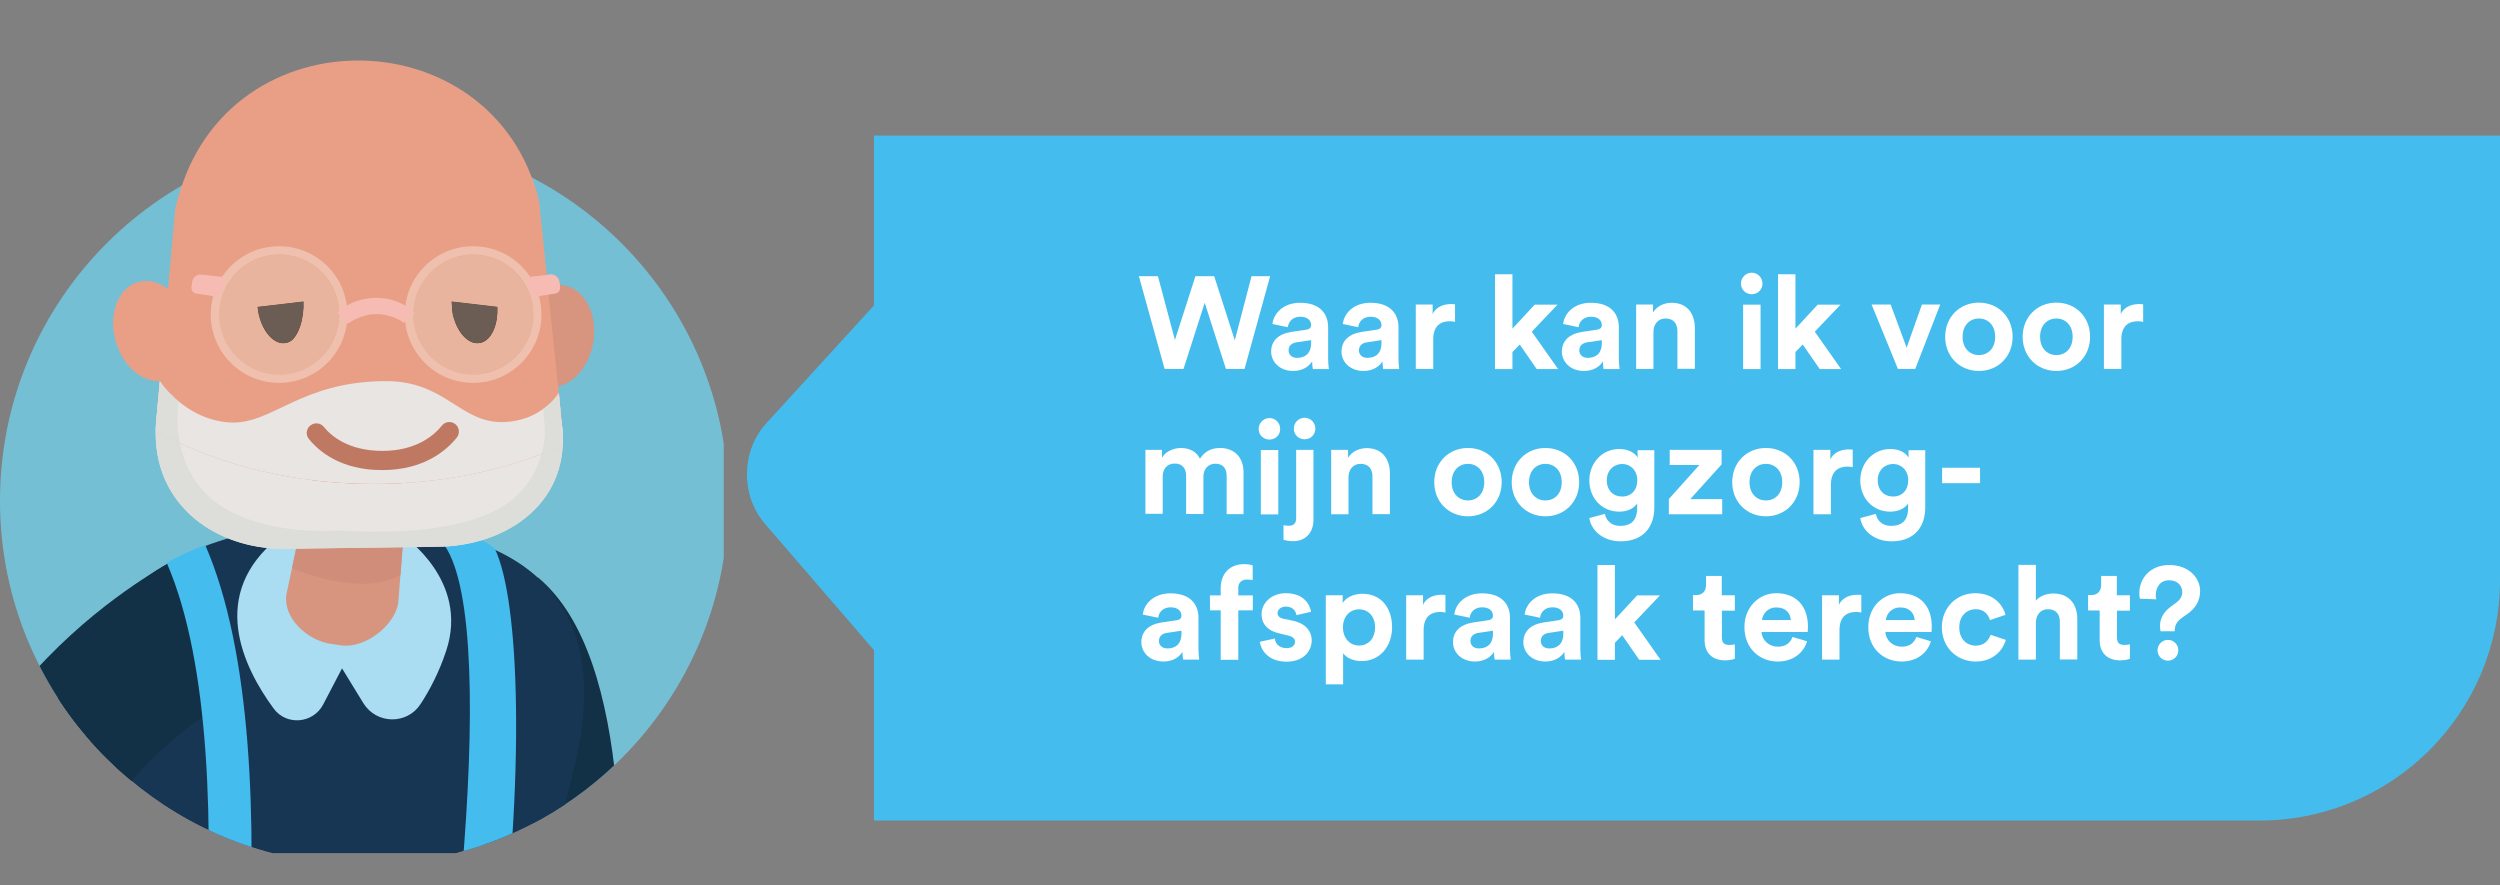
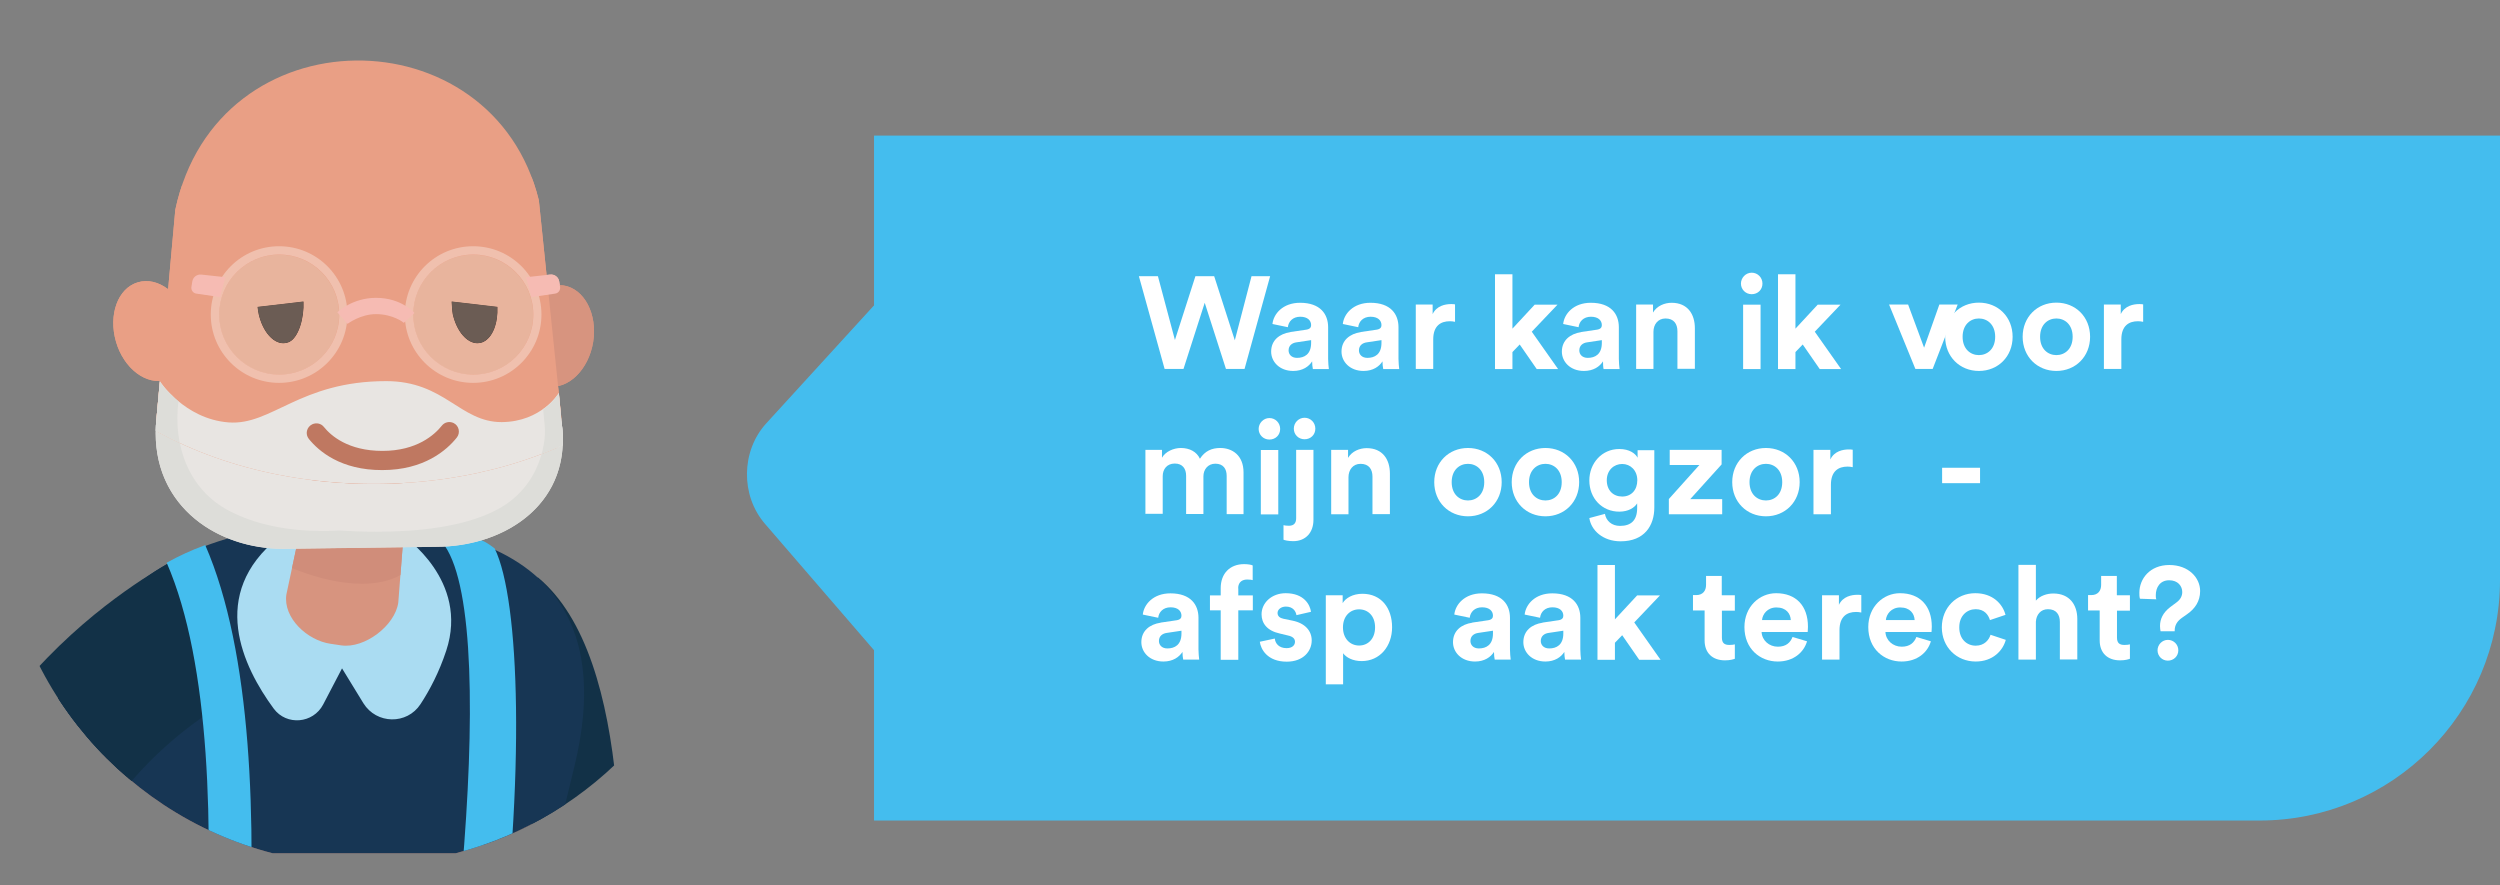
<svg xmlns="http://www.w3.org/2000/svg" id="Laag_1" viewBox="0 0 171.99 60.89">
  <rect x="0" y="0" width="171.99" height="60.89" fill="#808080" stroke="none" />
  <defs>
    <style>.cls-1{clip-path:url(#clippath);}.cls-2{fill:none;}.cls-2,.cls-3,.cls-4,.cls-5,.cls-6,.cls-7,.cls-8,.cls-9,.cls-10,.cls-11,.cls-12,.cls-13,.cls-14,.cls-15,.cls-16,.cls-17,.cls-18,.cls-19,.cls-20,.cls-21,.cls-22,.cls-23,.cls-24{stroke-width:0px;}.cls-25{clip-path:url(#clippath-1);}.cls-26{clip-path:url(#clippath-4);}.cls-27{clip-path:url(#clippath-3);}.cls-28{clip-path:url(#clippath-2);}.cls-29{clip-path:url(#clippath-7);}.cls-30{clip-path:url(#clippath-8);}.cls-31{clip-path:url(#clippath-6);}.cls-32{clip-path:url(#clippath-5);}.cls-3{fill:#f3f3f2;}.cls-4{fill:#75bfd5;}.cls-5{fill:#2b1415;}.cls-6{fill:#44bdee;}.cls-7{fill:#163350;}.cls-8{fill:#173654;}.cls-9{fill:#123147;}.cls-10{fill:#de9780;}.cls-11{fill:#ddddd9;}.cls-12{fill:#d08d7a;}.cls-13{fill:#d7947f;}.cls-14{fill:#bf7861;}.cls-15{fill:#aadcf2;}.cls-16{fill:#a0d8ec;}.cls-17{fill:#6b5c54;}.cls-18{fill:#fff;}.cls-19{fill:#e8e5e2;}.cls-20{fill:#e99f85;}.cls-21{fill:#f0c0ae;}.cls-22{fill:#f6bbb3;}.cls-23{fill:#f5f4f4;}.cls-24{fill:#e8b49d;}</style>
    <clipPath id="clippath">
      <rect class="cls-2" y="0" width="171.99" height="60.89" />
    </clipPath>
    <clipPath id="clippath-1">
      <rect class="cls-2" y="0" width="171.99" height="60.89" />
    </clipPath>
    <clipPath id="clippath-2">
      <rect class="cls-2" width="49.79" height="58.7" />
    </clipPath>
    <clipPath id="clippath-3">
      <path class="cls-2" d="m0,34.45c0,11.66,7.96,21.46,18.75,24.25h12.6c9.55-2.47,16.89-10.44,18.44-20.32v-7.86c-1.89-11.97-12.25-21.12-24.74-21.12C11.22,9.4,0,20.61,0,34.45" />
    </clipPath>
    <clipPath id="clippath-4">
      <path class="cls-2" d="m28.14,21.64h.29-.29Zm3.01,0c-.04-.17-.06-.72-.08-.89l3.15.37c.05,1.12-.32,2.12-.99,2.42-.13.06-.26.08-.39.08-.71,0-1.41-.79-1.69-1.98m-1.52-2.91c-.75.75-1.21,1.78-1.21,2.92s.46,2.17,1.21,2.92c.75.75,1.78,1.21,2.92,1.21s2.17-.46,2.92-1.21,1.21-1.78,1.21-2.92-.46-2.17-1.21-2.92c-.75-.75-1.78-1.21-2.92-1.21s-2.17.46-2.92,1.21" />
    </clipPath>
    <clipPath id="clippath-5">
      <path class="cls-2" d="m0,34.45c0,11.66,7.96,21.46,18.75,24.25h12.6c9.55-2.47,16.89-10.44,18.44-20.32v-7.86c-1.89-11.97-12.25-21.12-24.74-21.12C11.22,9.4,0,20.61,0,34.45" />
    </clipPath>
    <clipPath id="clippath-6">
      <path class="cls-2" d="m25.71,0C12.47,0,1.74,7.45,1.74,16.65s10.73,16.64,23.97,16.64,23.97-7.45,23.97-16.64S38.95,0,25.71,0Z" />
    </clipPath>
    <clipPath id="clippath-7">
      <path class="cls-2" d="m28.14,21.64h.29-.29Zm3.01,0c-.04-.17-.06-.72-.08-.89l3.15.37c.05,1.12-.32,2.12-.99,2.42-.13.06-.26.08-.39.08-.71,0-1.41-.79-1.69-1.98m-1.52-2.91c-.75.75-1.21,1.78-1.21,2.92s.46,2.17,1.21,2.92c.75.75,1.78,1.21,2.92,1.21s2.17-.46,2.92-1.21,1.21-1.78,1.21-2.92-.46-2.17-1.21-2.92c-.75-.75-1.78-1.21-2.92-1.21s-2.17.46-2.92,1.21" />
    </clipPath>
    <clipPath id="clippath-8">
      <path class="cls-2" d="m25.71,0C12.47,0,1.74,7.45,1.74,16.65s10.73,16.64,23.97,16.64,23.97-7.45,23.97-16.64S38.95,0,25.71,0Z" />
    </clipPath>
  </defs>
  <g class="cls-1">
    <path class="cls-6" d="m60.13,9.33v47.12h95.31c9.14,0,16.55-7.41,16.55-16.55V9.33H60.13Z" />
  </g>
  <path class="cls-18" d="m86.11,19h1.27l-1.76,6.38h-1.28l-1.46-4.55-1.46,4.55h-1.3l-1.77-6.38h1.31l1.17,4.39,1.41-4.39h1.29l1.42,4.41,1.15-4.41Z" />
  <path class="cls-18" d="m88.78,22.84l1.09-.16c.25-.04.33-.16.33-.31,0-.32-.24-.58-.75-.58s-.81.33-.85.72l-1.06-.22c.07-.69.71-1.46,1.9-1.46,1.4,0,1.93.79,1.93,1.68v2.18c0,.23.03.55.05.7h-1.1c-.03-.12-.05-.36-.05-.53-.22.35-.65.66-1.3.66-.95,0-1.52-.64-1.52-1.33,0-.79.58-1.23,1.32-1.34Zm1.42.76v-.2l-1,.15c-.31.04-.55.22-.55.56,0,.26.19.51.58.51.5,0,.97-.24.97-1.03Z" />
  <path class="cls-18" d="m93.62,22.84l1.09-.16c.25-.04.33-.16.33-.31,0-.32-.24-.58-.75-.58s-.81.33-.85.72l-1.06-.22c.07-.69.71-1.46,1.9-1.46,1.4,0,1.93.79,1.93,1.68v2.18c0,.23.03.55.05.7h-1.1c-.03-.12-.05-.36-.05-.53-.22.35-.65.66-1.3.66-.95,0-1.52-.64-1.52-1.33,0-.79.58-1.23,1.32-1.34Zm1.42.76v-.2l-1,.15c-.31.04-.55.22-.55.56,0,.26.19.51.58.51.5,0,.97-.24.97-1.03Z" />
  <path class="cls-18" d="m100.1,22.14c-.13-.03-.25-.04-.36-.04-.61,0-1.14.3-1.14,1.25v2.03h-1.2v-4.43h1.16v.66c.27-.58.88-.69,1.26-.69.1,0,.19,0,.28.02v1.21Z" />
  <path class="cls-18" d="m105.38,22.82l1.81,2.57h-1.47l-1.17-1.69-.5.52v1.17h-1.2v-6.52h1.2v3.74l1.53-1.65h1.57l-1.77,1.86Z" />
  <path class="cls-18" d="m108.78,22.84l1.09-.16c.25-.04.33-.16.33-.31,0-.32-.24-.58-.75-.58s-.81.33-.85.72l-1.06-.22c.07-.69.71-1.46,1.9-1.46,1.4,0,1.93.79,1.93,1.68v2.18c0,.23.03.55.05.7h-1.1c-.03-.12-.04-.36-.04-.53-.22.35-.65.66-1.31.66-.95,0-1.52-.64-1.52-1.33,0-.79.59-1.23,1.32-1.34Zm1.42.76v-.2l-1,.15c-.31.04-.55.22-.55.56,0,.26.19.51.58.51.5,0,.97-.24.97-1.03Z" />
  <path class="cls-18" d="m113.76,25.38h-1.2v-4.43h1.16v.55c.27-.46.8-.67,1.28-.67,1.1,0,1.6.78,1.6,1.75v2.79h-1.2v-2.58c0-.5-.24-.88-.82-.88-.52,0-.83.41-.83.92v2.55Z" />
  <path class="cls-18" d="m120.51,18.76c.41,0,.74.33.74.75s-.32.73-.74.73-.74-.33-.74-.73.33-.75.74-.75Zm-.59,6.63v-4.43h1.2v4.43h-1.2Z" />
  <path class="cls-18" d="m124.85,22.82l1.81,2.57h-1.47l-1.17-1.69-.5.52v1.17h-1.2v-6.52h1.2v3.74l1.53-1.65h1.57l-1.77,1.86Z" />
-   <path class="cls-18" d="m131.77,25.38h-1.2l-1.81-4.43h1.31l1.1,2.97,1.05-2.97h1.26l-1.72,4.43Z" />
+   <path class="cls-18" d="m131.77,25.38l-1.81-4.43h1.31l1.1,2.97,1.05-2.97h1.26l-1.72,4.43Z" />
  <path class="cls-18" d="m138.46,23.17c0,1.36-1,2.35-2.32,2.35s-2.32-.99-2.32-2.35,1-2.35,2.32-2.35,2.32.98,2.32,2.35Zm-1.2,0c0-.84-.54-1.26-1.12-1.26s-1.12.42-1.12,1.26.54,1.26,1.12,1.26,1.12-.42,1.12-1.26Z" />
  <path class="cls-18" d="m143.79,23.17c0,1.36-1,2.35-2.32,2.35s-2.32-.99-2.32-2.35,1-2.35,2.32-2.35,2.32.98,2.32,2.35Zm-1.2,0c0-.84-.54-1.26-1.12-1.26s-1.12.42-1.12,1.26.54,1.26,1.12,1.26,1.12-.42,1.12-1.26Z" />
  <path class="cls-18" d="m147.44,22.14c-.14-.03-.25-.04-.36-.04-.61,0-1.14.3-1.14,1.25v2.03h-1.2v-4.43h1.16v.66c.27-.58.88-.69,1.26-.69.1,0,.19,0,.28.02v1.21Z" />
  <path class="cls-18" d="m78.8,35.38v-4.43h1.14v.54c.24-.43.81-.67,1.3-.67.6,0,1.09.26,1.31.74.35-.54.82-.74,1.4-.74.82,0,1.6.5,1.6,1.68v2.87h-1.16v-2.63c0-.48-.23-.84-.78-.84-.51,0-.82.4-.82.87v2.59h-1.19v-2.63c0-.48-.24-.84-.78-.84s-.83.39-.83.87v2.59h-1.2Z" />
  <path class="cls-18" d="m87.33,28.76c.41,0,.74.33.74.75s-.32.73-.74.73-.74-.33-.74-.73.33-.75.74-.75Zm-.59,6.63v-4.43h1.2v4.43h-1.2Z" />
  <path class="cls-18" d="m89.16,30.95h1.2v4.82c0,.86-.53,1.46-1.39,1.46-.35,0-.61-.07-.67-.1v-1c.08.02.2.04.37.04.36,0,.5-.2.5-.52v-4.7Zm.59-2.21c.41,0,.74.33.74.75s-.32.73-.74.73-.74-.32-.74-.73.33-.75.74-.75Z" />
  <path class="cls-18" d="m92.78,35.38h-1.2v-4.43h1.16v.55c.27-.46.8-.67,1.28-.67,1.1,0,1.6.78,1.6,1.75v2.79h-1.2v-2.58c0-.5-.24-.88-.82-.88-.52,0-.83.41-.83.92v2.55Z" />
  <path class="cls-18" d="m103.31,33.17c0,1.36-1,2.35-2.32,2.35s-2.32-.99-2.32-2.35,1-2.35,2.32-2.35,2.32.98,2.32,2.35Zm-1.2,0c0-.84-.54-1.26-1.12-1.26s-1.12.42-1.12,1.26.54,1.26,1.12,1.26,1.12-.42,1.12-1.26Z" />
  <path class="cls-18" d="m108.64,33.17c0,1.36-1,2.35-2.32,2.35s-2.32-.99-2.32-2.35,1-2.35,2.32-2.35,2.32.98,2.32,2.35Zm-1.2,0c0-.84-.54-1.26-1.12-1.26s-1.13.42-1.13,1.26.54,1.26,1.13,1.26,1.12-.42,1.12-1.26Z" />
  <path class="cls-18" d="m110.41,35.34c.08.49.47.84,1.04.84.76,0,1.18-.38,1.18-1.23v-.32c-.18.29-.59.57-1.23.57-1.18,0-2.06-.91-2.06-2.15,0-1.17.85-2.16,2.06-2.16.7,0,1.11.31,1.26.6v-.52h1.15v3.95c0,1.22-.66,2.32-2.32,2.32-1.22,0-2.03-.76-2.15-1.6l1.08-.29Zm2.23-2.3c0-.68-.47-1.12-1.04-1.12s-1.06.43-1.06,1.12.44,1.12,1.06,1.12,1.04-.44,1.04-1.12Z" />
  <path class="cls-18" d="m114.81,35.38v-1.05l2.1-2.34h-2.04v-1.04h3.57v1l-2.16,2.39h2.2v1.04h-3.66Z" />
  <path class="cls-18" d="m123.81,33.17c0,1.36-1,2.35-2.32,2.35s-2.32-.99-2.32-2.35,1-2.35,2.32-2.35,2.32.98,2.32,2.35Zm-1.2,0c0-.84-.54-1.26-1.12-1.26s-1.13.42-1.13,1.26.54,1.26,1.13,1.26,1.12-.42,1.12-1.26Z" />
  <path class="cls-18" d="m127.46,32.14c-.13-.03-.25-.04-.36-.04-.61,0-1.14.3-1.14,1.25v2.03h-1.2v-4.43h1.16v.66c.27-.58.88-.69,1.26-.69.1,0,.19,0,.28.02v1.21Z" />
-   <path class="cls-18" d="m129.05,35.34c.08.49.47.84,1.04.84.76,0,1.18-.38,1.18-1.23v-.32c-.18.29-.59.57-1.23.57-1.18,0-2.06-.91-2.06-2.15,0-1.17.85-2.16,2.06-2.16.7,0,1.11.31,1.26.6v-.52h1.15v3.95c0,1.22-.66,2.32-2.32,2.32-1.22,0-2.03-.76-2.15-1.6l1.08-.29Zm2.23-2.3c0-.68-.47-1.12-1.04-1.12s-1.06.43-1.06,1.12.44,1.12,1.06,1.12,1.04-.44,1.04-1.12Z" />
  <path class="cls-18" d="m133.61,33.24v-1.06h2.61v1.06h-2.61Z" />
  <path class="cls-18" d="m79.86,42.83l1.09-.16c.25-.04.33-.16.33-.31,0-.32-.24-.58-.75-.58s-.81.33-.85.72l-1.06-.22c.07-.69.71-1.46,1.9-1.46,1.4,0,1.93.79,1.93,1.68v2.18c0,.23.03.55.05.7h-1.1c-.03-.12-.05-.36-.05-.53-.23.35-.65.66-1.31.66-.95,0-1.52-.64-1.52-1.33,0-.79.58-1.23,1.32-1.34Zm1.42.76v-.2l-1,.15c-.31.04-.55.22-.55.56,0,.26.19.51.58.51.5,0,.97-.24.97-1.03Z" />
  <path class="cls-18" d="m85.19,40.47v.49h1v1.03h-1v3.4h-1.21v-3.4h-.74v-1.03h.74v-.5c0-1,.63-1.65,1.61-1.65.25,0,.5.04.59.09v1.01c-.06-.02-.18-.04-.38-.04-.27,0-.62.12-.62.61Z" />
  <path class="cls-18" d="m87.7,43.92c.03.35.29.67.81.67.4,0,.58-.21.58-.44,0-.2-.14-.36-.48-.43l-.58-.14c-.86-.19-1.24-.7-1.24-1.32,0-.79.7-1.45,1.66-1.45,1.26,0,1.68.8,1.74,1.28l-1,.23c-.04-.26-.23-.59-.73-.59-.31,0-.57.19-.57.44,0,.22.16.35.41.4l.63.13c.87.18,1.31.71,1.31,1.36,0,.72-.56,1.46-1.72,1.46-1.33,0-1.79-.86-1.85-1.37l1.03-.22Z" />
  <path class="cls-18" d="m91.21,47.09v-6.14h1.16v.54c.2-.34.69-.64,1.36-.64,1.3,0,2.04.99,2.04,2.3s-.84,2.33-2.09,2.33c-.61,0-1.06-.24-1.28-.54v2.14h-1.2Zm2.29-5.17c-.61,0-1.11.46-1.11,1.24s.5,1.25,1.11,1.25,1.1-.46,1.1-1.25-.49-1.24-1.1-1.24Z" />
-   <path class="cls-18" d="m99.44,42.14c-.13-.03-.25-.04-.36-.04-.61,0-1.14.3-1.14,1.25v2.03h-1.2v-4.43h1.16v.66c.27-.58.88-.69,1.26-.69.1,0,.19,0,.28.02v1.21Z" />
  <path class="cls-18" d="m101.29,42.83l1.09-.16c.25-.04.33-.16.33-.31,0-.32-.24-.58-.75-.58s-.81.33-.85.72l-1.06-.22c.07-.69.71-1.46,1.9-1.46,1.4,0,1.93.79,1.93,1.68v2.18c0,.23.03.55.05.7h-1.1c-.03-.12-.05-.36-.05-.53-.22.35-.65.66-1.3.66-.95,0-1.52-.64-1.52-1.33,0-.79.58-1.23,1.32-1.34Zm1.42.76v-.2l-1,.15c-.31.04-.55.22-.55.56,0,.26.19.51.58.51.5,0,.97-.24.97-1.03Z" />
  <path class="cls-18" d="m106.13,42.83l1.09-.16c.25-.04.33-.16.33-.31,0-.32-.24-.58-.75-.58s-.81.33-.85.72l-1.06-.22c.07-.69.71-1.46,1.9-1.46,1.4,0,1.93.79,1.93,1.68v2.18c0,.23.03.55.05.7h-1.1c-.03-.12-.05-.36-.05-.53-.22.35-.65.66-1.3.66-.95,0-1.52-.64-1.52-1.33,0-.79.58-1.23,1.32-1.34Zm1.42.76v-.2l-1,.15c-.31.04-.55.22-.55.56,0,.26.19.51.58.51.5,0,.97-.24.97-1.03Z" />
  <path class="cls-18" d="m112.43,42.82l1.81,2.57h-1.47l-1.17-1.69-.5.52v1.17h-1.2v-6.52h1.2v3.74l1.53-1.65h1.57l-1.77,1.86Z" />
  <path class="cls-18" d="m118.46,40.95h.89v1.06h-.89v1.85c0,.39.18.51.52.51.14,0,.31-.02.37-.04v.99c-.11.04-.32.11-.68.11-.86,0-1.4-.51-1.4-1.37v-2.06h-.8v-1.06h.22c.47,0,.68-.31.68-.7v-.62h1.08v1.32Z" />
  <path class="cls-18" d="m124.32,44.11c-.22.77-.93,1.4-2.02,1.4-1.21,0-2.29-.87-2.29-2.37,0-1.41,1.04-2.33,2.18-2.33,1.37,0,2.19.87,2.19,2.3,0,.17-.02.35-.02.37h-3.17c.03.58.52,1.01,1.12,1.01.56,0,.86-.28,1.01-.67l1,.3Zm-1.12-1.45c-.02-.44-.31-.87-.99-.87-.62,0-.96.47-.99.87h1.98Z" />
  <path class="cls-18" d="m128.05,42.14c-.13-.03-.25-.04-.36-.04-.61,0-1.14.3-1.14,1.25v2.03h-1.2v-4.43h1.16v.66c.27-.58.88-.69,1.26-.69.1,0,.19,0,.28.02v1.21Z" />
  <path class="cls-18" d="m132.84,44.11c-.22.77-.93,1.4-2.02,1.4-1.21,0-2.29-.87-2.29-2.37,0-1.41,1.04-2.33,2.18-2.33,1.37,0,2.19.87,2.19,2.3,0,.17-.02.35-.02.37h-3.17c.03.58.52,1.01,1.12,1.01.56,0,.86-.28,1.01-.67l1,.3Zm-1.12-1.45c-.02-.44-.31-.87-.99-.87-.62,0-.96.47-.99.87h1.98Z" />
  <path class="cls-18" d="m134.79,43.17c0,.8.52,1.25,1.13,1.25s.92-.41,1.02-.75l1.05.35c-.2.74-.89,1.49-2.07,1.49-1.31,0-2.33-.99-2.33-2.35s1.01-2.35,2.3-2.35c1.21,0,1.89.75,2.08,1.49l-1.07.36c-.11-.37-.39-.75-.98-.75s-1.13.44-1.13,1.24Z" />
  <path class="cls-18" d="m140.06,45.38h-1.2v-6.52h1.2v2.46c.29-.34.77-.49,1.2-.49,1.12,0,1.65.78,1.65,1.75v2.79h-1.2v-2.58c0-.5-.24-.88-.82-.88-.5,0-.8.38-.83.86v2.6Z" />
  <path class="cls-18" d="m145.64,40.95h.89v1.06h-.89v1.85c0,.39.18.51.52.51.14,0,.31-.02.37-.04v.99c-.11.04-.32.11-.68.11-.86,0-1.4-.51-1.4-1.37v-2.06h-.8v-1.06h.22c.47,0,.68-.31.68-.7v-.62h1.08v1.32Z" />
  <path class="cls-18" d="m148.64,43.44c-.02-.12-.04-.23-.04-.37,0-.48.2-.92.71-1.31l.43-.32c.27-.2.39-.44.39-.71,0-.41-.3-.81-.9-.81-.64,0-.92.51-.92,1.02,0,.11,0,.21.04.29l-1.13-.04c-.04-.13-.04-.27-.04-.41,0-.97.73-1.91,2.06-1.91s2.12.88,2.12,1.79c0,.71-.36,1.22-.89,1.59l-.37.26c-.32.23-.49.5-.49.87v.05h-.97Zm.5.58c.4,0,.72.32.72.72s-.32.71-.72.71-.71-.32-.71-.71.32-.72.71-.72Z" />
  <g class="cls-25">
    <path class="cls-6" d="m68.7,42.18v-18.57c0-4.42-4.89-6.64-7.74-3.51l-8.24,9.02c-1.74,1.9-1.78,4.97-.09,6.92l8.24,9.55c2.82,3.27,7.83,1.08,7.83-3.41" />
  </g>
  <g class="cls-28">
-     <path class="cls-4" d="m50.1,34.45c0,13.84-11.22,25.05-25.05,25.05S0,48.28,0,34.45,11.22,9.4,25.05,9.4s25.05,11.22,25.05,25.05" />
-   </g>
+     </g>
  <g class="cls-27">
    <path class="cls-9" d="m42.43,90.2c-2.02.33-4.41.51-6.38.52-.89,0-1.64-.65-1.75-1.53-.96-7.56-.3-13.41-.67-18.63-.36-5.05-.4-12.45-.4-16.41,0-3.29.02-5.58.06-7.2l3.71-7.23c6.75,5.58,5.77,22.25,5.57,30.29-.12,4.78.73,12.92,1.34,18.25.11.93-.54,1.78-1.47,1.93" />
    <path class="cls-13" d="m9.81,46.1c1.83-3.19,3.72-5.72,6.96-7.59.62-.36,1.25-.69,1.89-1,1.74-.39,3.49-.65,5.23-.65.41.31.94.5,1.62.48,1.88-.05,3.72,1.26,5.27,2.19,1.81,1.08,3.47,2.24,4.74,3.96,3,4.08,2.4,8.73,1.05,13.31-1.4,4.74-3.36,13.24-3.95,18.19-.47,3.93-1.13,7.84-1.16,11.78-2.3-.35-4.69-.27-7-.24-4.03.06-8.01-.46-12.01-.92-1.63-.19-3.23-.35-4.88-.35-.65,0-1.38-.11-2.04-.08-.13-1.11-.99-2.65-1.4-3.59-.54-4.13-.96-8.61-1.21-12.73.75-6.7,3.41-16.74,6.87-22.77" />
    <path class="cls-8" d="m2.9,52.86c.73-6.02,4.23-17.24,21.7-16.85,17.47.38,16.22,11.37,14.89,16.83-2.94,12.09-6.25,25.14-6.61,37.38-.2,6.92-28.11.26-28.11.26-1.84-11.61-2.6-31.59-1.87-37.61m15.27-10.17c.85,2.66,5.52,2.6,5.52,2.6,0,0,5.22.4,5.67-2.24.37-1,.2-3.71-.58-4.48-1.99-1.97-5.15-2.2-7.77-1.18-2.4.93-3.65,2.81-2.85,5.31" />
    <path class="cls-3" d="m33.74,80.26h0c-.34,2.54-.6,5.05-.75,7.53h0c.15-2.49.41-5,.75-7.53M2.91,52.85s0,.01,0,.02c-.18,1.53-.27,3.95-.27,6.92,0-2.96.09-5.39.27-6.92,0,0,0-.01,0-.02m0-.02s0,.01,0,.02c0,0,0-.01,0-.02m.06-.44c-.02.15-.04.3-.06.44.02-.14.04-.29.06-.44m0-.05s0,.03,0,.05c0-.02,0-.03,0-.05m0-.02s0,.01,0,.02c0,0,0-.01,0-.02m0-.01s0,0,0,0c0,0,0,0,0,0m0-.02s0,0,0,0c0,0,0,0,0,0m0-.02s0,0,0,0c0,0,0,0,0,0m0-.02s0,0,0,0c0,0,0,0,0,0m0-.03h0s0,0,0,0" />
    <path class="cls-7" d="m34.7,74.27c-.36,2-.68,4-.95,5.99-.34,2.53-.6,5.04-.75,7.53-.54.14-1.31.34-2.32.53.52-2.51,1.48-7.3,2.4-12.87.56-.36,1.1-.76,1.62-1.19M12.02,38.51c-2.23,3.91-2.98,8.87-3.24,13.13-.34,5.54.25,11.03,2.72,16.07,2.53,5.17,7.1,9.84,13.17,10.13.21,0,.42.01.62.01,1.51,0,2.97-.26,4.36-.73-.65,4.07-1.36,7.9-2.08,11.18l.64.44c-2.23.32-5.1.58-8.6.58-7.11,0-12.96-.79-15.16-1.05-1.17-8.6-1.82-20.49-1.82-28.49,0-2.96.09-5.39.27-6.92,0,0,0-.01,0-.02h0s0-.01,0-.02h0c.02-.15.04-.29.06-.44,0,0,0,0,0,0,0-.02,0-.03,0-.05h0s0-.01,0-.02h0s0-.01,0-.01c0,0,0,0,0,0,0,0,0,0,0,0,0,0,0,0,0-.01,0,0,0,0,0,0s0,0,0,0c0,0,0,0,0,0,0-.01,0-.02,0-.03h0c.61-4.16,2.58-10.29,9.03-13.7" />
    <path class="cls-15" d="m27.74,36.87s4.56,3.05,2.96,7.89c-.49,1.49-1.14,2.72-1.77,3.68-.93,1.43-3.03,1.39-3.93-.06l-1.47-2.4-1.3,2.49c-.69,1.31-2.52,1.47-3.4.28-2.12-2.88-4.53-7.88.34-11.77,7.28-5.81,8.55-.1,8.55-.1" />
    <path class="cls-6" d="m27.58,88.3c3.61-16.5,7.13-46.95,2.62-51.23l1.23-.52c1.31.51,1.67.45,2.6,1.18,1.74,3.53,2.12,15.68.18,30.18-1.52,11.39-3.91,22.28-3.93,22.28l-2.7-1.89Z" />
    <path class="cls-13" d="m28.01,33.56c.23-1.6-.89-3.09-2.49-3.32l-.74-.11c-1.6-.23-3.09.89-3.32,2.49l-1.76,8.29c-.23,1.6,1.44,3.15,3.04,3.38l.74.11c1.6.23,3.69-1.35,3.92-2.94l.61-7.89Z" />
    <path class="cls-16" d="m27.7,37.63l-.15,1.93.15-1.93Z" />
    <path class="cls-12" d="m27.7,37.63l-.15,1.93c-.77.43-1.69.6-2.64.6-1.49,0-3.06-.41-4.24-.85-.2-.07-.39-.15-.58-.23l.29-1.35,7.32-.1Z" />
    <path class="cls-13" d="m38.78,19.64c-1.42-.22-2.82,1.15-3.13,3.06-.3,1.92.61,3.65,2.03,3.88,1.42.23,2.82-1.15,3.13-3.06.3-1.92-.61-3.65-2.03-3.88" />
    <path class="cls-20" d="m12.06,14.43l-1.29,14.28c0,4.78,3.93,8.69,8.71,8.68l10.45-.02c4.78,0,8.69-3.93,8.68-8.71l-1.54-14.88C33.91.89,14.95.81,12.06,14.43" />
    <path class="cls-19" d="m38.44,27.04s-1.18,1.98-3.93,2c-1.43,0-2.41-.7-3.54-1.41-1.12-.71-2.4-1.41-4.4-1.41-5.96,0-7.88,3.07-10.85,2.84-3.05-.24-4.72-2.83-4.72-2.83l-.23,2.5c-.64,5.8,3.94,9.03,8.73,9.02l10.53-.14c4.78,0,9.45-3.06,8.59-8.67l-.17-1.89Z" />
    <path class="cls-23" d="m10.99,26.22h0l-.23,2.5c-.04.37-.06.73-.06,1.07,0-.35.02-.7.06-1.07l.23-2.5Z" />
    <path class="cls-10" d="m37.38,28.13s0,0-.01,0h0s0,0,.01,0m-25.57-.95c.14.12.29.25.47.38,0,.01,0,.03,0,.04-.17-.14-.33-.28-.47-.42m26.63-.14l.17,1.83-.17-1.83s-.05.09-.16.23c.1-.14.16-.23.16-.23m-27.45-.82h0l-.23,2.5.23-2.5Z" />
    <path class="cls-11" d="m10.99,26.22s.24.45.82.96c.14.14.29.28.47.42-.4,3.08.74,6.1,3.46,7.53,1.87.99,4.16,1.4,6.45,1.4.38,0,.75-.01,1.13-.03h.04c.79.05,1.65.08,2.55.08,2.85,0,6.03-.32,8.31-1.53,1.62-.87,2.67-2.28,3.1-4.05.3-1.24.13-1.68.05-2.86,0,0,0,0,.01,0,.37-.21.71-.61.9-.86.11-.14.16-.23.16-.23l.17,1.83v.06c.08.46.11.89.11,1.32,0,4.78-4.3,7.35-8.69,7.36l-10.53.14h-.02c-4.47,0-8.77-2.83-8.77-7.95,0-.35.02-.7.06-1.07l.23-2.5Z" />
    <polygon class="cls-14" points="31.2 29.1 31.28 29.14 31.2 29.1 31.2 29.1" />
    <path class="cls-14" d="m31.2,29.1c-.28-.13-.61-.06-.8.18-.5.63-1.72,1.74-4.09,1.74-2.35,0-3.54-1.04-4.03-1.65-.19-.24-.52-.31-.8-.18-.39.19-.5.68-.23,1.01.68.84,2.2,2.15,5.05,2.14,2.88,0,4.43-1.37,5.12-2.23.27-.33.16-.83-.22-1.01" />
    <path class="cls-9" d="m11.66,38.71l4.11,9.46c-.1.07-12.24,6.47-11.48,19.04.38,6.36,2.33,16.5,3.61,21.92.12.5-.2.99-.7,1.1l-7.07,1.48c-.78.17-1.55-.32-1.74-1.1-1.5-6.21-3.83-16.19-4.11-22.39-.92-19.93,16.85-29.12,17.38-29.51" />
    <path class="cls-6" d="m11.47,38.71c.81-.45,1.69-.86,2.65-1.21,6.45,14.8,1.24,46.88.51,50.77.13.02-2.94-.08-2.94-.08.63-3.37,5.82-35.61-.22-49.47" />
    <path class="cls-5" d="m34.22,21.11c.05,1.12-.32,2.12-.99,2.42-.82.36-1.75-.49-2.08-1.9-.04-.17-.07-.72-.08-.89l3.15.37Z" />
    <path class="cls-5" d="m20.88,20.74c.05,1.12-.33,2.49-1,2.79-.82.37-1.75-.49-2.08-1.9-.04-.17-.06-.35-.08-.52l3.16-.37Z" />
  </g>
  <g class="cls-26">
    <rect class="cls-24" x="28.14" y="17.52" width="8.54" height="8.25" />
  </g>
  <g class="cls-32">
    <path class="cls-17" d="m31.07,20.74l3.15.37c.05,1.12-.32,2.12-.99,2.42-.13.06-.26.08-.39.08-.71,0-1.41-.79-1.69-1.98-.04-.17-.07-.72-.08-.89" />
    <path class="cls-21" d="m32.55,16.94c2.6,0,4.7,2.1,4.7,4.7s-2.11,4.7-4.7,4.7-4.7-2.1-4.7-4.7h.58c0,1.14.46,2.17,1.21,2.92.75.75,1.78,1.21,2.92,1.21s2.17-.46,2.92-1.21c.75-.75,1.21-1.78,1.21-2.92,0-1.14-.46-2.17-1.21-2.92-.75-.75-1.78-1.21-2.92-1.21s-2.17.46-2.92,1.21c-.75.75-1.21,1.78-1.21,2.92h-.58c0-2.6,2.1-4.7,4.7-4.7" />
    <path class="cls-24" d="m19.5,23.62c.13,0,.26-.03.39-.08.66-.3,1.05-1.67.99-2.79l-3.16.37c.02.17.04.34.08.52.28,1.19.99,1.98,1.69,1.98m-.29-6.1c1.14,0,2.17.46,2.92,1.21.75.75,1.21,1.78,1.21,2.92,0,1.14-.46,2.17-1.21,2.92-.75.75-1.78,1.21-2.92,1.21s-2.17-.46-2.92-1.21c-.75-.75-1.21-1.78-1.21-2.92h-.29.29c0-1.14.46-2.17,1.21-2.92.75-.75,1.78-1.21,2.92-1.21" />
    <path class="cls-17" d="m20.88,20.74c.05,1.12-.33,2.49-1,2.79-.13.06-.26.08-.39.08-.71,0-1.41-.79-1.69-1.98-.04-.17-.06-.35-.08-.52l3.16-.37Z" />
    <path class="cls-21" d="m19.2,16.94c2.6,0,4.7,2.1,4.7,4.7s-2.11,4.7-4.7,4.7-4.7-2.1-4.7-4.7h.58c0,1.14.46,2.17,1.21,2.92.75.75,1.78,1.21,2.92,1.21s2.17-.46,2.92-1.21c.75-.75,1.21-1.78,1.21-2.92,0-1.14-.46-2.17-1.21-2.92-.75-.75-1.78-1.21-2.92-1.21s-2.17.46-2.92,1.21c-.75.75-1.21,1.78-1.21,2.92h-.58c0-2.6,2.1-4.7,4.7-4.7" />
    <path class="cls-22" d="m23.91,22.28s.88-.67,1.96-.67h0c1.18,0,1.91.59,1.91.6l.73-.68s-.88-1.04-2.64-1.04h0c-1.61,0-2.62.95-2.66,1l.7.79Z" />
    <path class="cls-22" d="m36.2,19.07l1.65-.18c.3-.03.57.17.62.47l.06.37c.04.22-.11.44-.34.47l-1.63.24-.37-1.37Z" />
    <path class="cls-22" d="m15.51,19.07l-1.66-.18c-.3-.03-.57.17-.62.47l-.06.37c-.04.22.11.44.34.47l1.63.24.37-1.37Z" />
    <path class="cls-20" d="m9.49,19.42c-1.38.4-2.05,2.23-1.51,4.09s2.1,3.03,3.48,2.62c1.38-.4,2.05-2.23,1.51-4.09-.54-1.85-2.1-3.03-3.48-2.62" />
  </g>
  <g class="cls-31">
    <path class="cls-13" d="m28.01,33.56c.23-1.6-.89-3.09-2.49-3.32l-.74-.11c-1.6-.23-3.09.89-3.32,2.49l-1.76,8.29c-.23,1.6,1.44,3.15,3.04,3.38l.74.11c1.6.23,3.69-1.35,3.92-2.94l.61-7.89Z" />
    <path class="cls-13" d="m38.78,19.64c-1.42-.22-2.82,1.15-3.13,3.06-.3,1.92.61,3.65,2.03,3.88,1.42.23,2.82-1.15,3.13-3.06.3-1.92-.61-3.65-2.03-3.88" />
    <path class="cls-20" d="m12.06,14.43l-1.29,14.28c0,4.78,3.93,8.69,8.71,8.68l10.45-.02c4.78,0,8.69-3.93,8.68-8.71l-1.54-14.88C33.91.89,14.95.81,12.06,14.43" />
    <path class="cls-19" d="m38.44,27.04s-1.18,1.98-3.93,2c-1.43,0-2.41-.7-3.54-1.41-1.12-.71-2.4-1.41-4.4-1.41-5.96,0-7.88,3.07-10.85,2.84-3.05-.24-4.72-2.83-4.72-2.83l-.23,2.5c-.64,5.8,3.94,9.03,8.73,9.02l10.53-.14c4.78,0,9.45-3.06,8.59-8.67l-.17-1.89Z" />
    <path class="cls-23" d="m10.99,26.22h0l-.23,2.5c-.04.37-.06.73-.06,1.07,0-.35.02-.7.06-1.07l.23-2.5Z" />
    <path class="cls-10" d="m37.38,28.13s0,0-.01,0h0s0,0,.01,0m-25.57-.95c.14.12.29.25.47.38,0,.01,0,.03,0,.04-.17-.14-.33-.28-.47-.42m26.63-.14l.17,1.83-.17-1.83s-.05.09-.16.23c.1-.14.16-.23.16-.23m-27.45-.82h0l-.23,2.5.23-2.5Z" />
    <path class="cls-11" d="m10.99,26.22s.24.45.82.96c.14.14.29.28.47.42-.4,3.08.74,6.1,3.46,7.53,1.87.99,4.16,1.4,6.45,1.4.38,0,.75-.01,1.13-.03h.04c.79.05,1.65.08,2.55.08,2.85,0,6.03-.32,8.31-1.53,1.62-.87,2.67-2.28,3.1-4.05.3-1.24.13-1.68.05-2.86,0,0,0,0,.01,0,.37-.21.71-.61.9-.86.11-.14.16-.23.16-.23l.17,1.83v.06c.08.46.11.89.11,1.32,0,4.78-4.3,7.35-8.69,7.36l-10.53.14h-.02c-4.47,0-8.77-2.83-8.77-7.95,0-.35.02-.7.06-1.07l.23-2.5Z" />
-     <polygon class="cls-14" points="31.2 29.1 31.28 29.14 31.2 29.1 31.2 29.1" />
    <path class="cls-14" d="m31.2,29.1c-.28-.13-.61-.06-.8.18-.5.63-1.72,1.74-4.09,1.74-2.35,0-3.54-1.04-4.03-1.65-.19-.24-.52-.31-.8-.18-.39.19-.5.68-.23,1.01.68.84,2.2,2.15,5.05,2.14,2.88,0,4.43-1.37,5.12-2.23.27-.33.16-.83-.22-1.01" />
    <path class="cls-5" d="m34.22,21.11c.05,1.12-.32,2.12-.99,2.42-.82.36-1.75-.49-2.08-1.9-.04-.17-.07-.72-.08-.89l3.15.37Z" />
    <path class="cls-5" d="m20.88,20.74c.05,1.12-.33,2.49-1,2.79-.82.37-1.75-.49-2.08-1.9-.04-.17-.06-.35-.08-.52l3.16-.37Z" />
  </g>
  <g class="cls-29">
    <rect class="cls-24" x="28.14" y="17.52" width="8.54" height="8.25" />
  </g>
  <g class="cls-30">
    <path class="cls-17" d="m31.07,20.74l3.15.37c.05,1.12-.32,2.12-.99,2.42-.13.06-.26.08-.39.08-.71,0-1.41-.79-1.69-1.98-.04-.17-.07-.72-.08-.89" />
    <path class="cls-21" d="m32.55,16.94c2.6,0,4.7,2.1,4.7,4.7s-2.11,4.7-4.7,4.7-4.7-2.1-4.7-4.7h.58c0,1.14.46,2.17,1.21,2.92.75.75,1.78,1.21,2.92,1.21s2.17-.46,2.92-1.21c.75-.75,1.21-1.78,1.21-2.92,0-1.14-.46-2.17-1.21-2.92-.75-.75-1.78-1.21-2.92-1.21s-2.17.46-2.92,1.21c-.75.75-1.21,1.78-1.21,2.92h-.58c0-2.6,2.1-4.7,4.7-4.7" />
    <path class="cls-24" d="m19.5,23.62c.13,0,.26-.03.39-.08.66-.3,1.05-1.67.99-2.79l-3.16.37c.02.17.04.34.08.52.28,1.19.99,1.98,1.69,1.98m-.29-6.1c1.14,0,2.17.46,2.92,1.21.75.75,1.21,1.78,1.21,2.92,0,1.14-.46,2.17-1.21,2.92-.75.75-1.78,1.21-2.92,1.21s-2.17-.46-2.92-1.21c-.75-.75-1.21-1.78-1.21-2.92h-.29.29c0-1.14.46-2.17,1.21-2.92.75-.75,1.78-1.21,2.92-1.21" />
    <path class="cls-17" d="m20.88,20.74c.05,1.12-.33,2.49-1,2.79-.13.06-.26.08-.39.08-.71,0-1.41-.79-1.69-1.98-.04-.17-.06-.35-.08-.52l3.16-.37Z" />
    <path class="cls-21" d="m19.2,16.94c2.6,0,4.7,2.1,4.7,4.7s-2.11,4.7-4.7,4.7-4.7-2.1-4.7-4.7h.58c0,1.14.46,2.17,1.21,2.92.75.75,1.78,1.21,2.92,1.21s2.17-.46,2.92-1.21c.75-.75,1.21-1.78,1.21-2.92,0-1.14-.46-2.17-1.21-2.92-.75-.75-1.78-1.21-2.92-1.21s-2.17.46-2.92,1.21c-.75.75-1.21,1.78-1.21,2.92h-.58c0-2.6,2.1-4.7,4.7-4.7" />
    <path class="cls-22" d="m23.91,22.28s.88-.67,1.96-.67h0c1.18,0,1.91.59,1.91.6l.73-.68s-.88-1.04-2.64-1.04h0c-1.61,0-2.62.95-2.66,1l.7.79Z" />
    <path class="cls-22" d="m36.2,19.07l1.65-.18c.3-.03.57.17.62.47l.06.37c.04.22-.11.44-.34.47l-1.63.24-.37-1.37Z" />
    <path class="cls-22" d="m15.51,19.07l-1.66-.18c-.3-.03-.57.17-.62.47l-.06.37c-.04.22.11.44.34.47l1.63.24.37-1.37Z" />
    <path class="cls-20" d="m9.49,19.42c-1.38.4-2.05,2.23-1.51,4.09s2.1,3.03,3.48,2.62c1.38-.4,2.05-2.23,1.51-4.09-.54-1.85-2.1-3.03-3.48-2.62" />
  </g>
</svg>